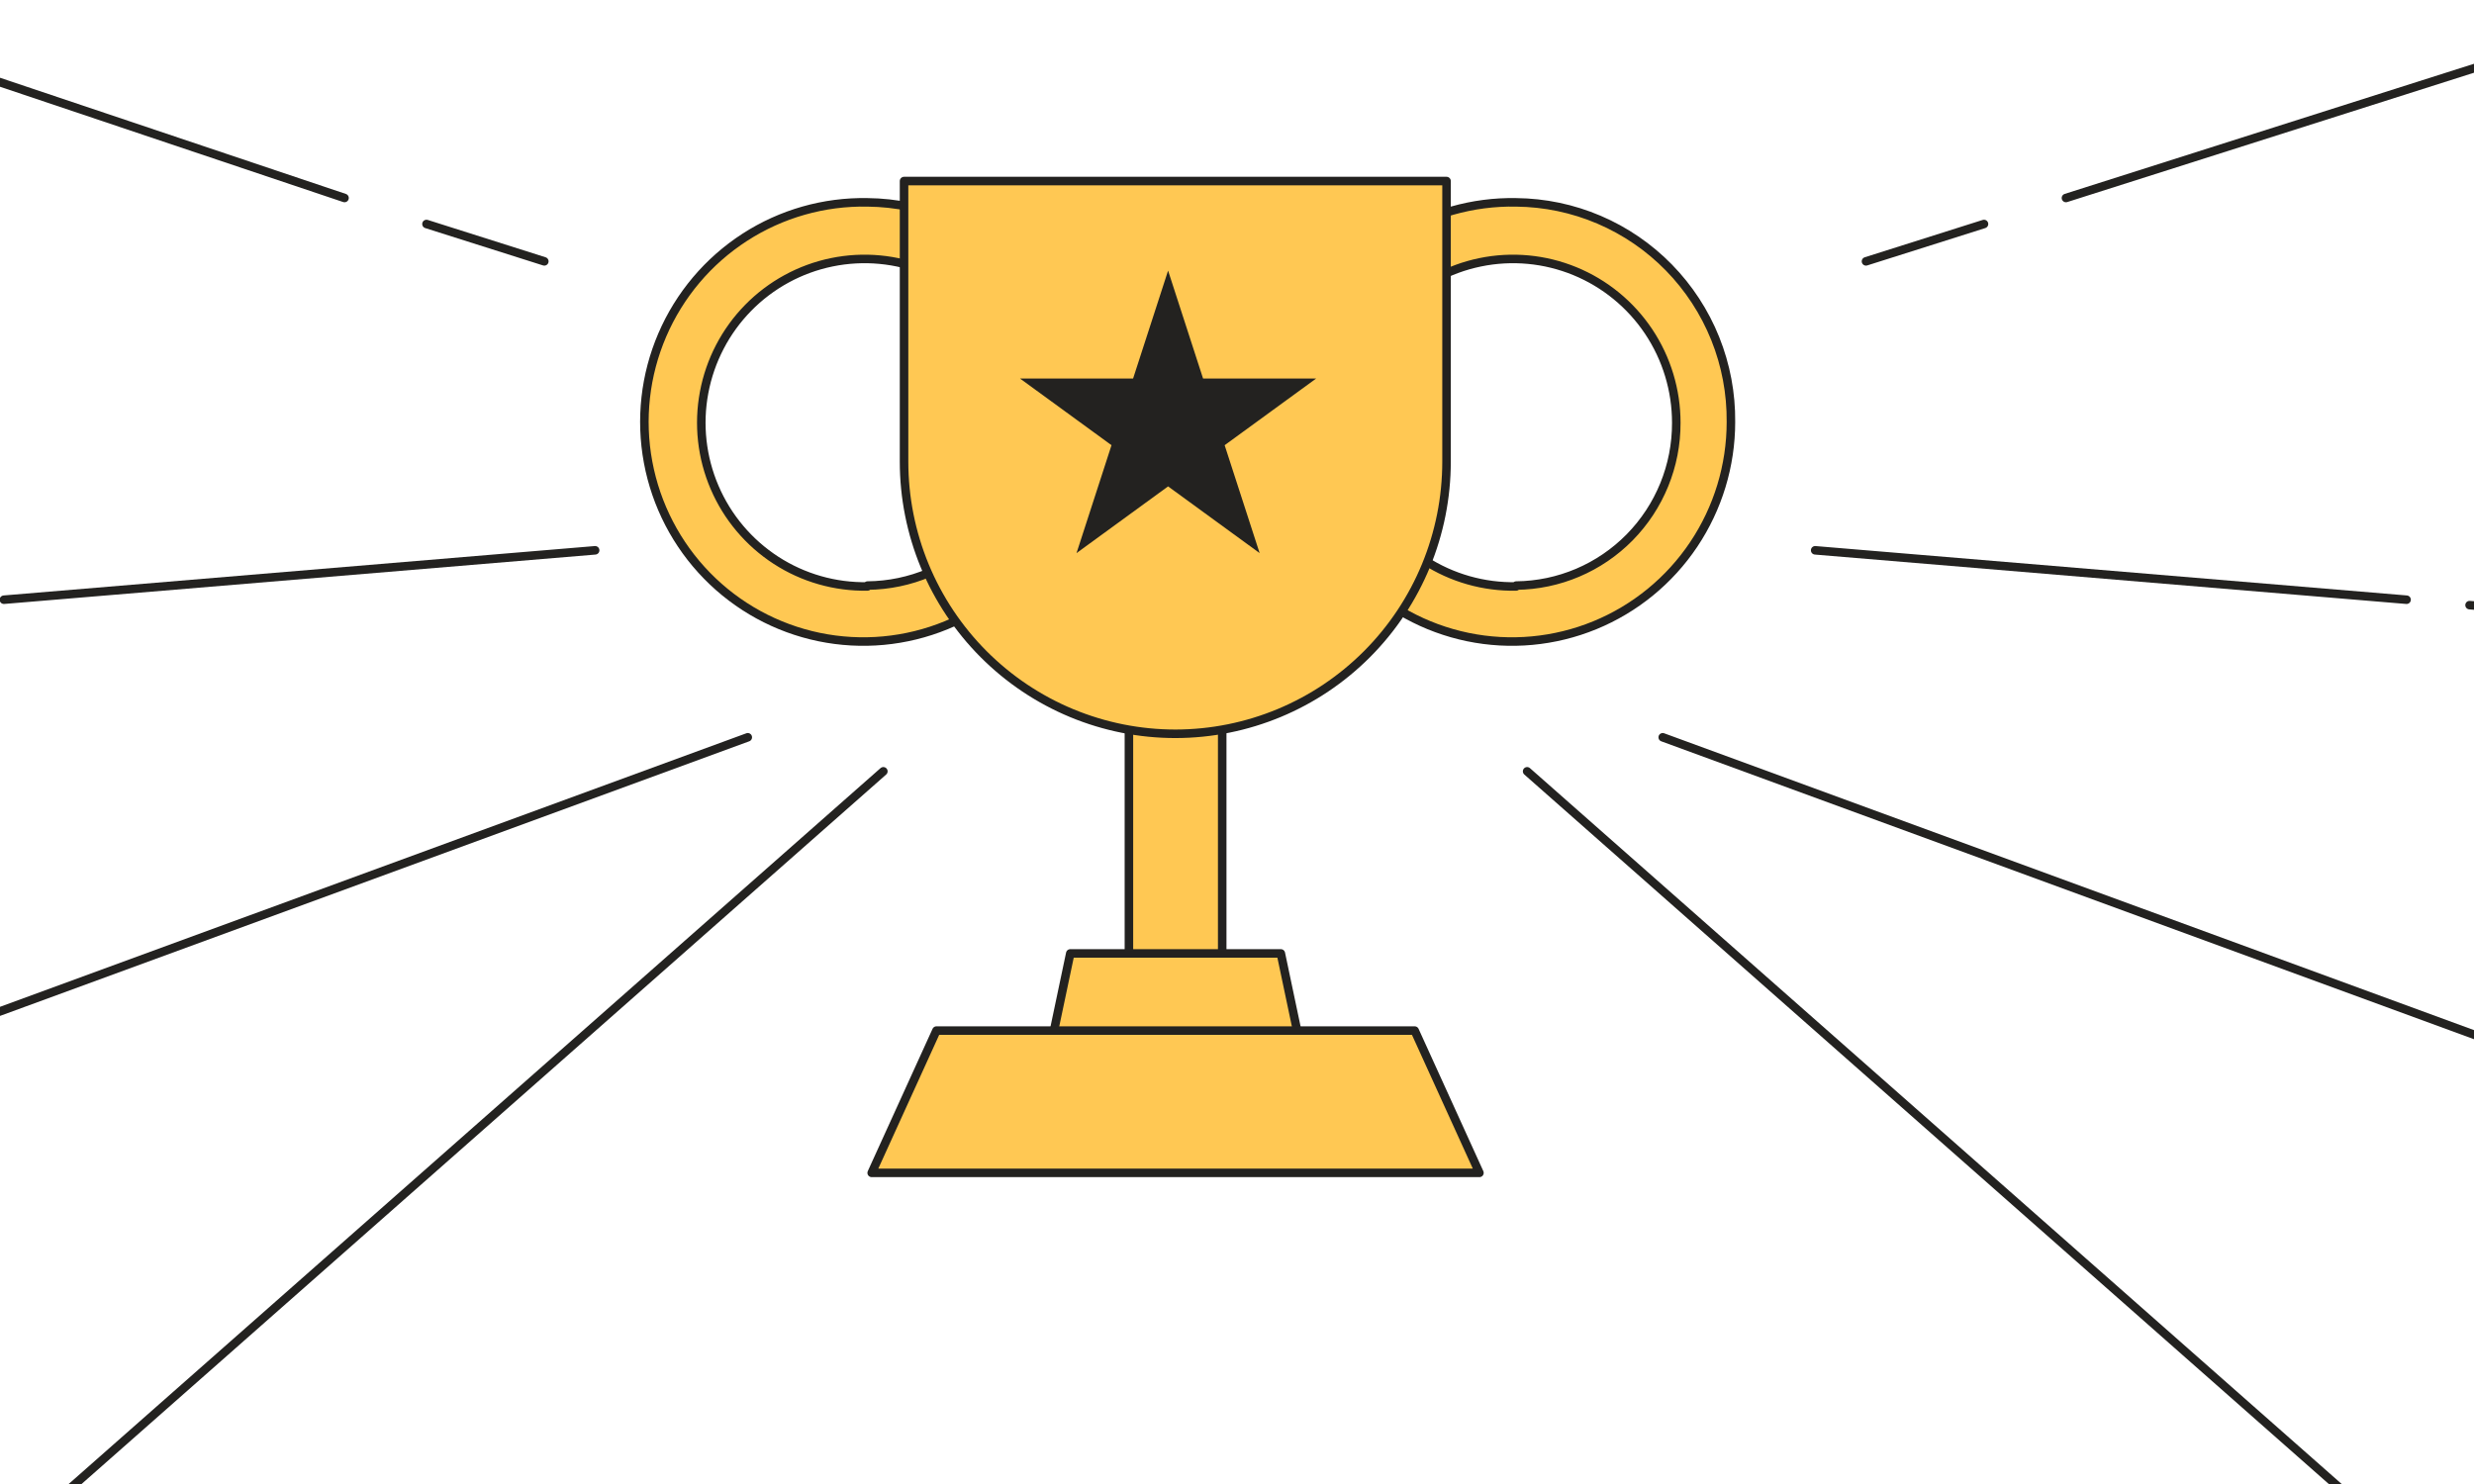
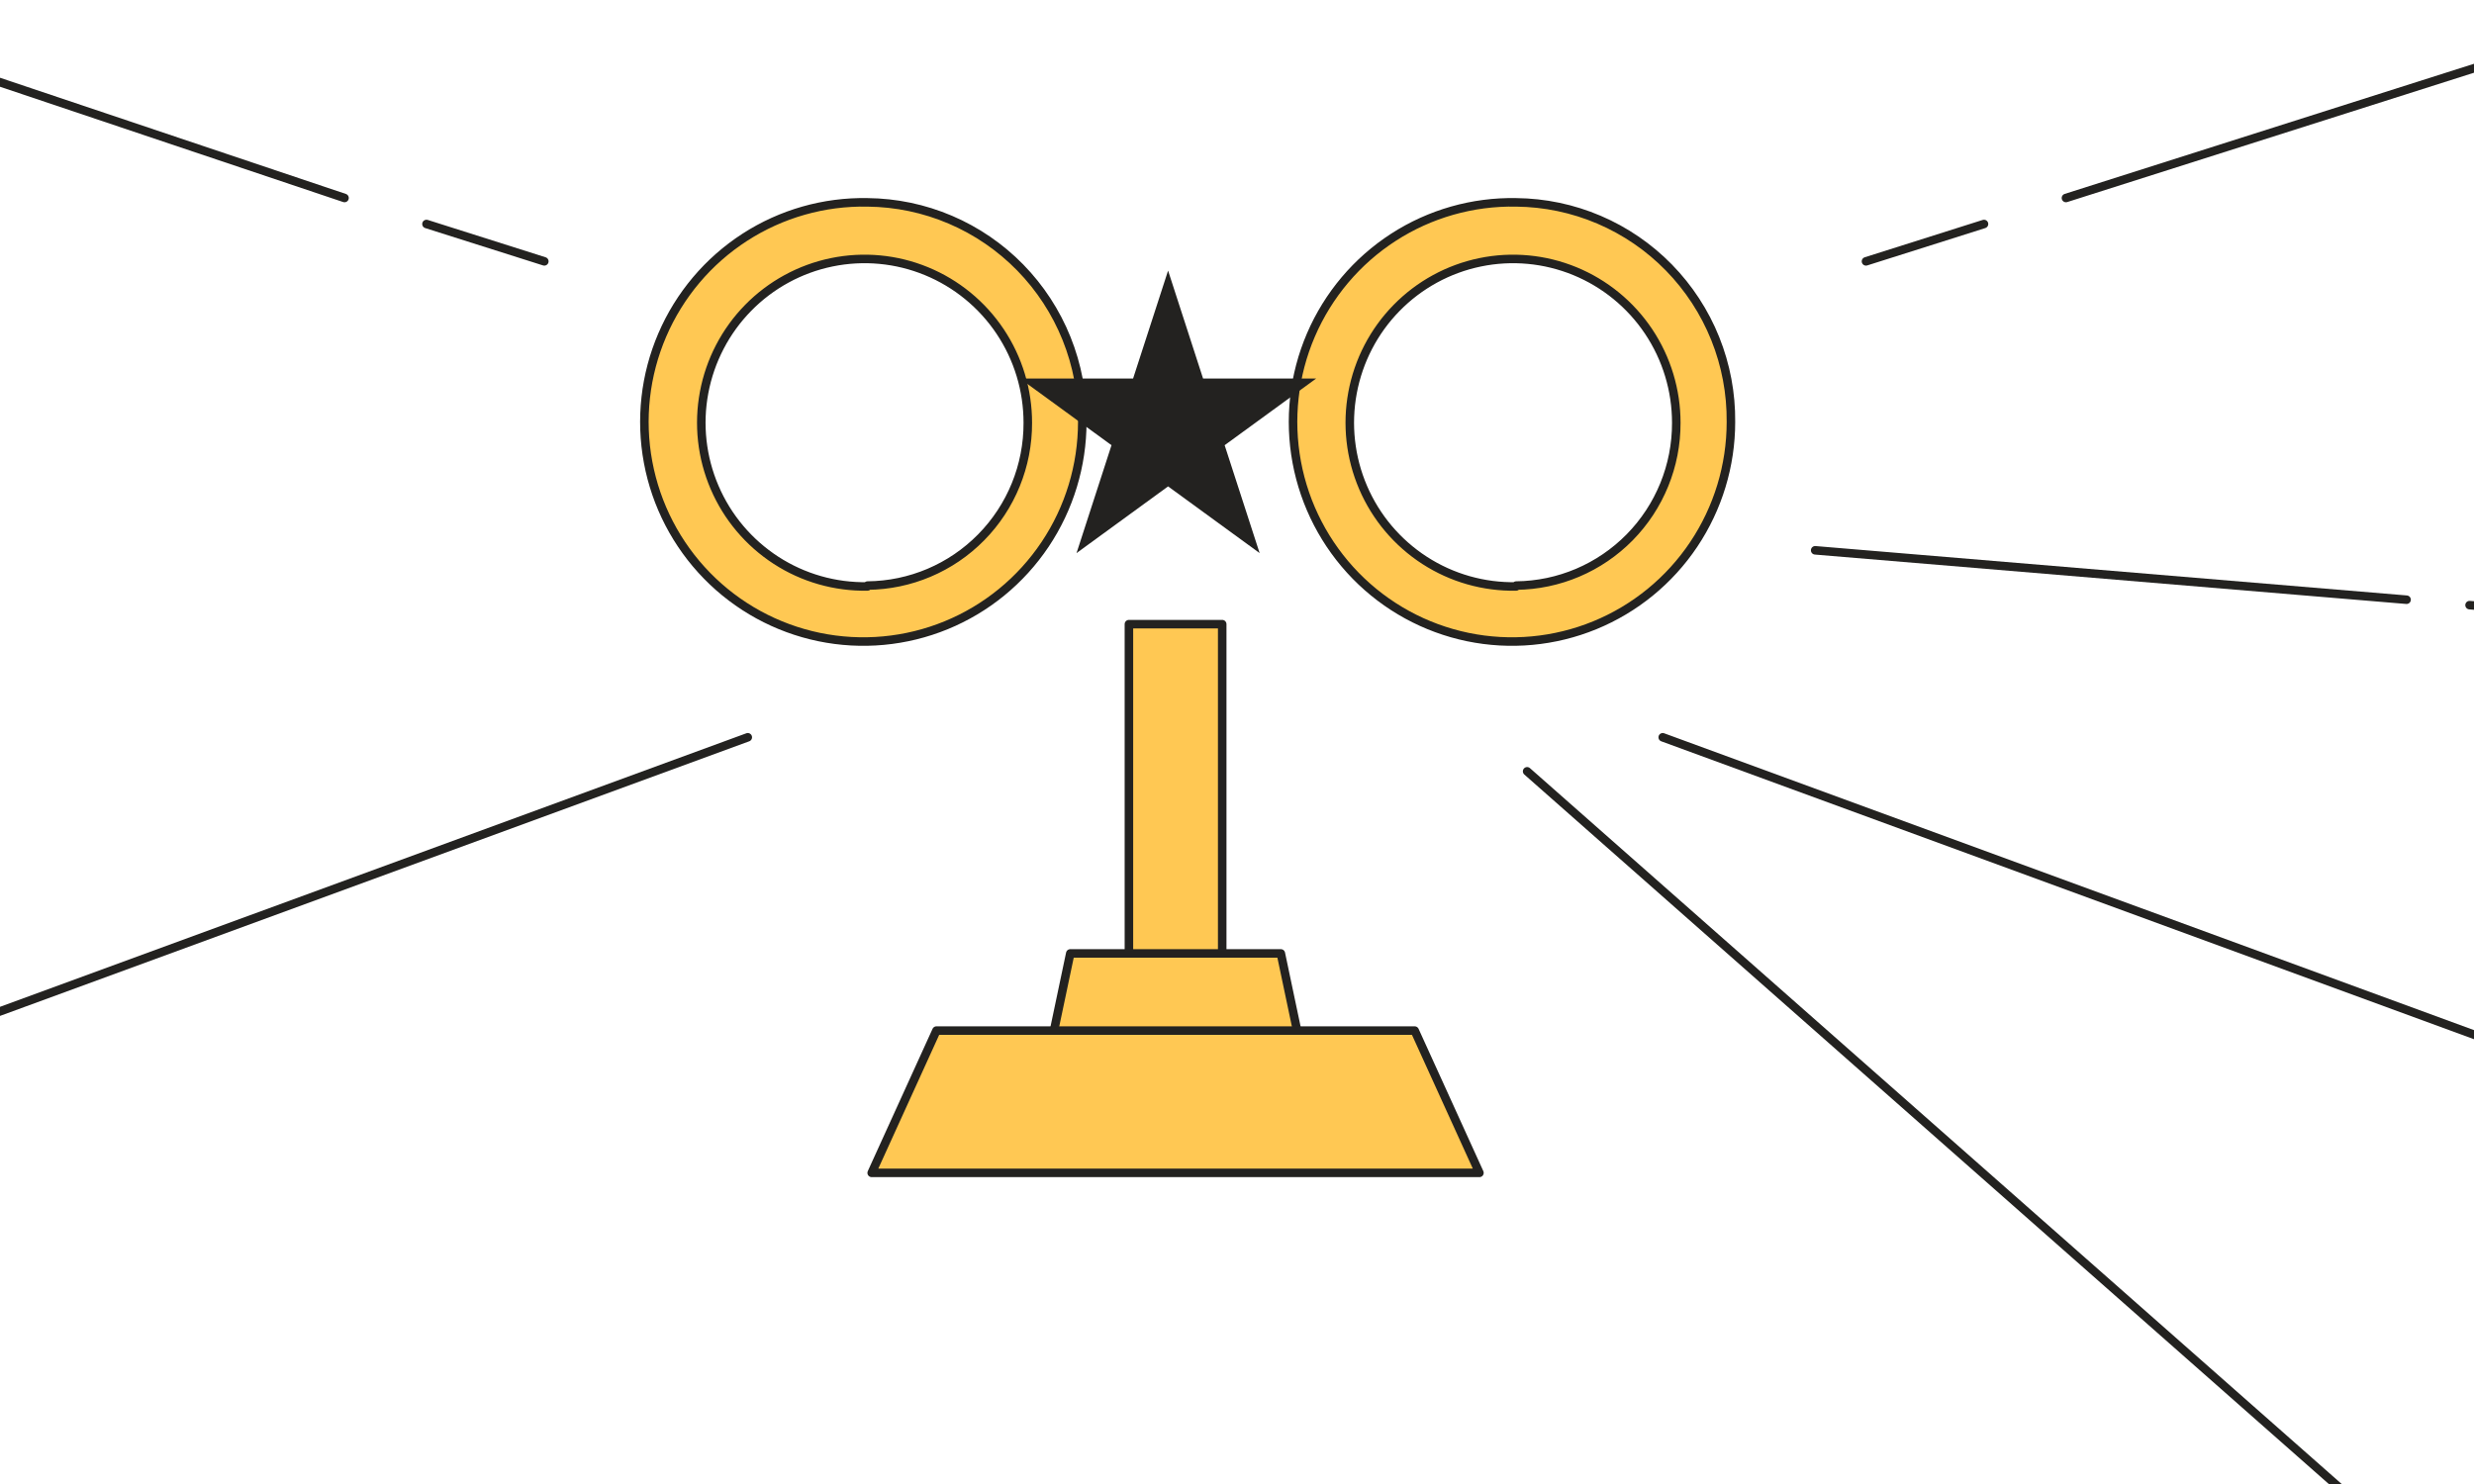
<svg xmlns="http://www.w3.org/2000/svg" width="145" height="87" viewBox="0 0 145 87" fill="none">
  <g clip-path="url(#clip0_3869_26253)">
-     <path d="M51.773 45.219L-1.341 92.066" stroke="#232220" stroke-width="0.5" stroke-linecap="round" stroke-linejoin="round" />
    <path d="M43.827 43.224L-7.819 62.159" stroke="#232220" stroke-width="0.5" stroke-linecap="round" stroke-linejoin="round" />
-     <path d="M34.881 32.262L0.229 35.158" stroke="#232220" stroke-width="0.5" stroke-linecap="round" stroke-linejoin="round" />
    <path d="M20.192 11.607L-14.347 0" stroke="#232220" stroke-width="0.5" stroke-linecap="round" stroke-linejoin="round" />
    <path d="M31.902 15.322L24.996 13.132" stroke="#232220" stroke-width="0.5" stroke-linecap="round" stroke-linejoin="round" />
    <path d="M89.504 45.219L165.131 111.933" stroke="#232220" stroke-width="0.5" stroke-linecap="round" stroke-linejoin="round" />
    <path d="M97.451 43.224L149.096 62.159" stroke="#232220" stroke-width="0.5" stroke-linecap="round" stroke-linejoin="round" />
    <path d="M144.74 35.476L177.892 38.239" stroke="#232220" stroke-width="0.5" stroke-linecap="round" stroke-linejoin="round" />
    <path d="M106.386 32.262L141.048 35.158" stroke="#232220" stroke-width="0.5" stroke-linecap="round" stroke-linejoin="round" />
    <path d="M121.085 11.607L147.474 3.214" stroke="#232220" stroke-width="0.5" stroke-linecap="round" stroke-linejoin="round" />
    <path d="M109.365 15.322L116.281 13.132" stroke="#232220" stroke-width="0.5" stroke-linecap="round" stroke-linejoin="round" />
    <path d="M71.633 36.591H66.165V59.948H71.633V36.591Z" fill="#FFC853" stroke="#232220" stroke-width="0.5" stroke-linecap="round" stroke-linejoin="round" />
    <path d="M76.978 64.953H60.82L62.728 55.895H75.07L76.978 64.953Z" fill="#FFC853" stroke="#232220" stroke-width="0.5" stroke-linecap="round" stroke-linejoin="round" />
    <path d="M86.709 68.76H51.089L54.884 60.419H82.915L86.709 68.76Z" fill="#FFC853" stroke="#232220" stroke-width="0.5" stroke-linecap="round" stroke-linejoin="round" />
    <path d="M50.844 11.863C48.296 11.814 45.792 12.527 43.65 13.912C41.507 15.297 39.825 17.29 38.816 19.638C37.807 21.986 37.517 24.583 37.985 27.096C38.452 29.61 39.654 31.927 41.439 33.753C43.223 35.578 45.509 36.829 48.005 37.346C50.5 37.863 53.093 37.623 55.452 36.656C57.811 35.689 59.83 34.039 61.251 31.917C62.672 29.794 63.431 27.295 63.432 24.738C63.448 23.064 63.135 21.402 62.511 19.849C61.887 18.295 60.965 16.88 59.796 15.684C58.627 14.489 57.235 13.536 55.699 12.88C54.163 12.224 52.513 11.879 50.844 11.863ZM50.844 34.38C48.944 34.415 47.077 33.881 45.481 32.847C43.885 31.812 42.631 30.325 41.881 28.573C41.13 26.822 40.916 24.886 41.267 23.012C41.617 21.138 42.515 19.411 43.847 18.051C45.179 16.691 46.885 15.76 48.746 15.377C50.607 14.993 52.54 15.174 54.298 15.897C56.057 16.62 57.561 17.852 58.619 19.435C59.677 21.019 60.241 22.883 60.239 24.79C60.247 27.303 59.264 29.717 57.503 31.504C55.743 33.292 53.349 34.307 50.844 34.329V34.38Z" fill="#FFC853" stroke="#232220" stroke-width="0.5" stroke-linecap="round" stroke-linejoin="round" />
    <path d="M88.862 11.863C86.314 11.814 83.809 12.527 81.667 13.912C79.525 15.297 77.842 17.29 76.833 19.638C75.824 21.986 75.535 24.583 76.002 27.096C76.469 29.61 77.672 31.927 79.456 33.753C81.241 35.578 83.526 36.829 86.022 37.346C88.518 37.863 91.11 37.623 93.469 36.656C95.828 35.689 97.847 34.039 99.268 31.917C100.689 29.794 101.449 27.295 101.449 24.738C101.465 23.064 101.152 21.402 100.529 19.849C99.905 18.295 98.982 16.88 97.813 15.684C96.644 14.489 95.252 13.536 93.716 12.88C92.18 12.224 90.531 11.879 88.862 11.863ZM88.862 34.38C86.961 34.417 85.093 33.885 83.496 32.852C81.898 31.819 80.643 30.332 79.891 28.581C79.139 26.829 78.924 24.893 79.273 23.018C79.622 21.143 80.519 19.416 81.851 18.055C83.182 16.694 84.888 15.762 86.749 15.378C88.611 14.993 90.544 15.174 92.303 15.896C94.062 16.619 95.566 17.85 96.625 19.434C97.683 21.018 98.248 22.883 98.246 24.79C98.254 27.301 97.272 29.713 95.514 31.501C93.756 33.288 91.364 34.305 88.862 34.329V34.38Z" fill="#FFC853" stroke="#232220" stroke-width="0.5" stroke-linecap="round" stroke-linejoin="round" />
-     <path d="M68.899 43.019C66.81 43.02 64.741 42.608 62.81 41.807C60.88 41.006 59.126 39.831 57.648 38.349C56.17 36.867 54.998 35.107 54.198 33.171C53.398 31.234 52.986 29.158 52.986 27.062V10.614H84.781V27.062C84.781 31.29 83.109 35.346 80.131 38.338C77.153 41.33 73.113 43.013 68.899 43.019Z" fill="#FFC853" stroke="#232220" stroke-width="0.5" stroke-linecap="round" stroke-linejoin="round" />
    <path d="M68.461 15.864L70.511 22.19H77.141L71.776 26.1L73.826 32.425L68.461 28.515L63.095 32.425L65.145 26.1L59.78 22.19H66.41L68.461 15.864Z" fill="#232220" />
  </g>
  <defs>
    <clipPath id="clip0_3869_26253">
      <rect width="145" height="87" fill="white" />
    </clipPath>
  </defs>
</svg>